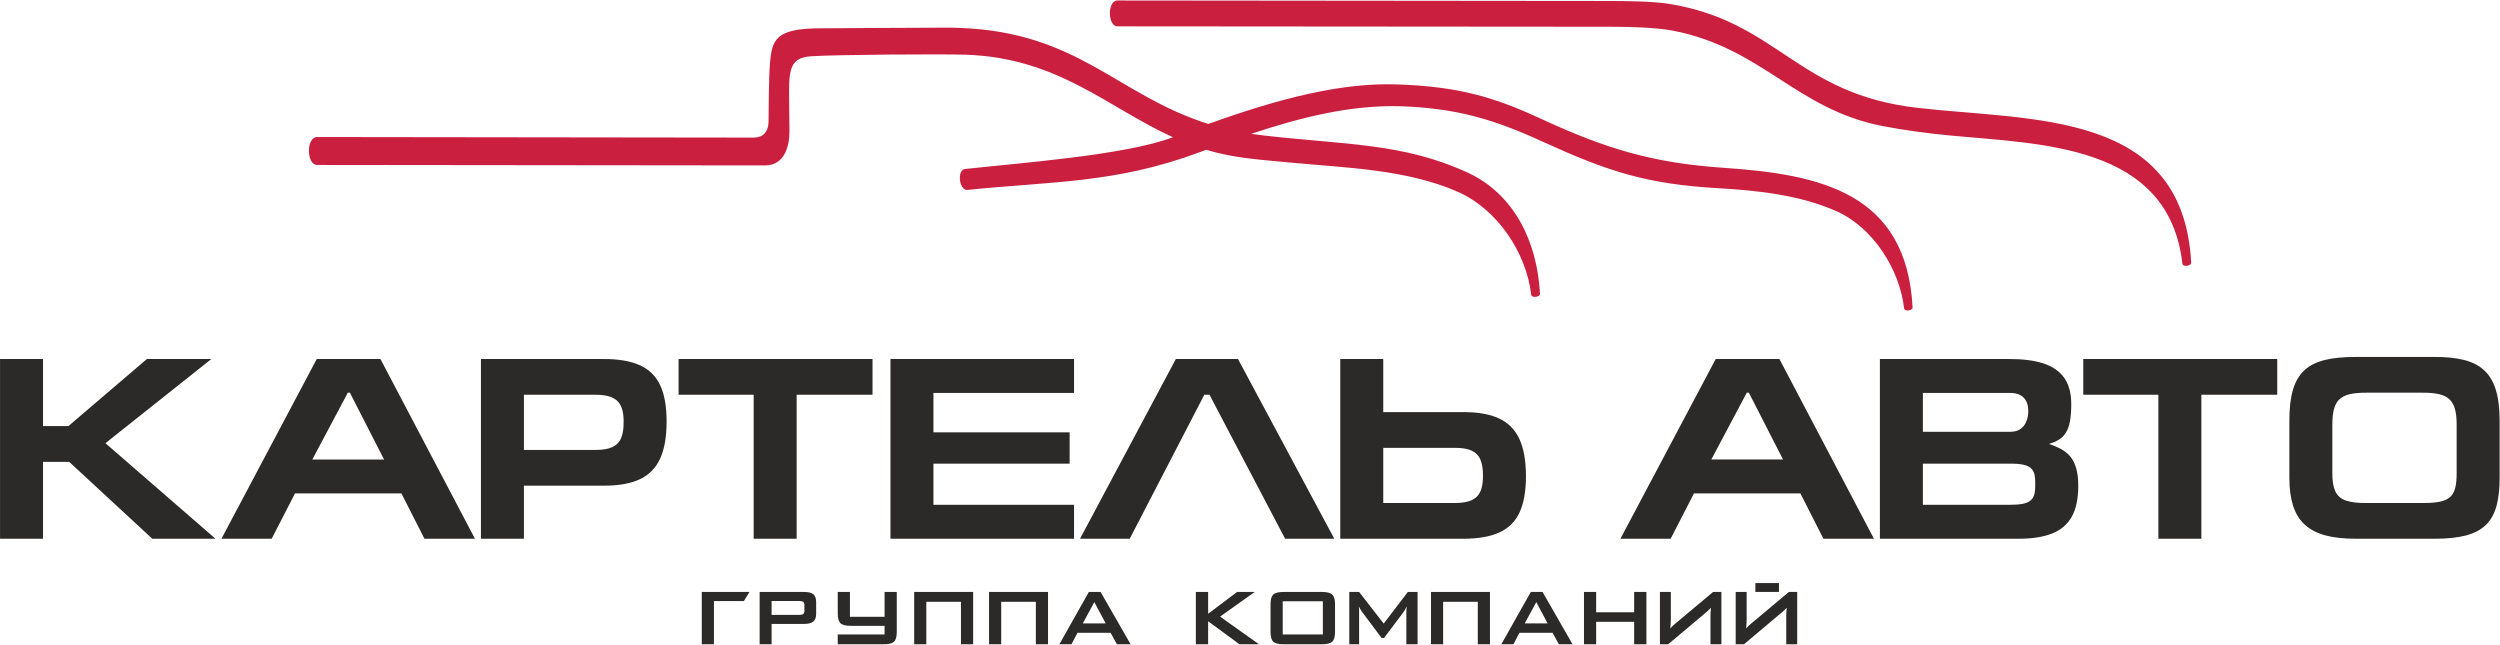
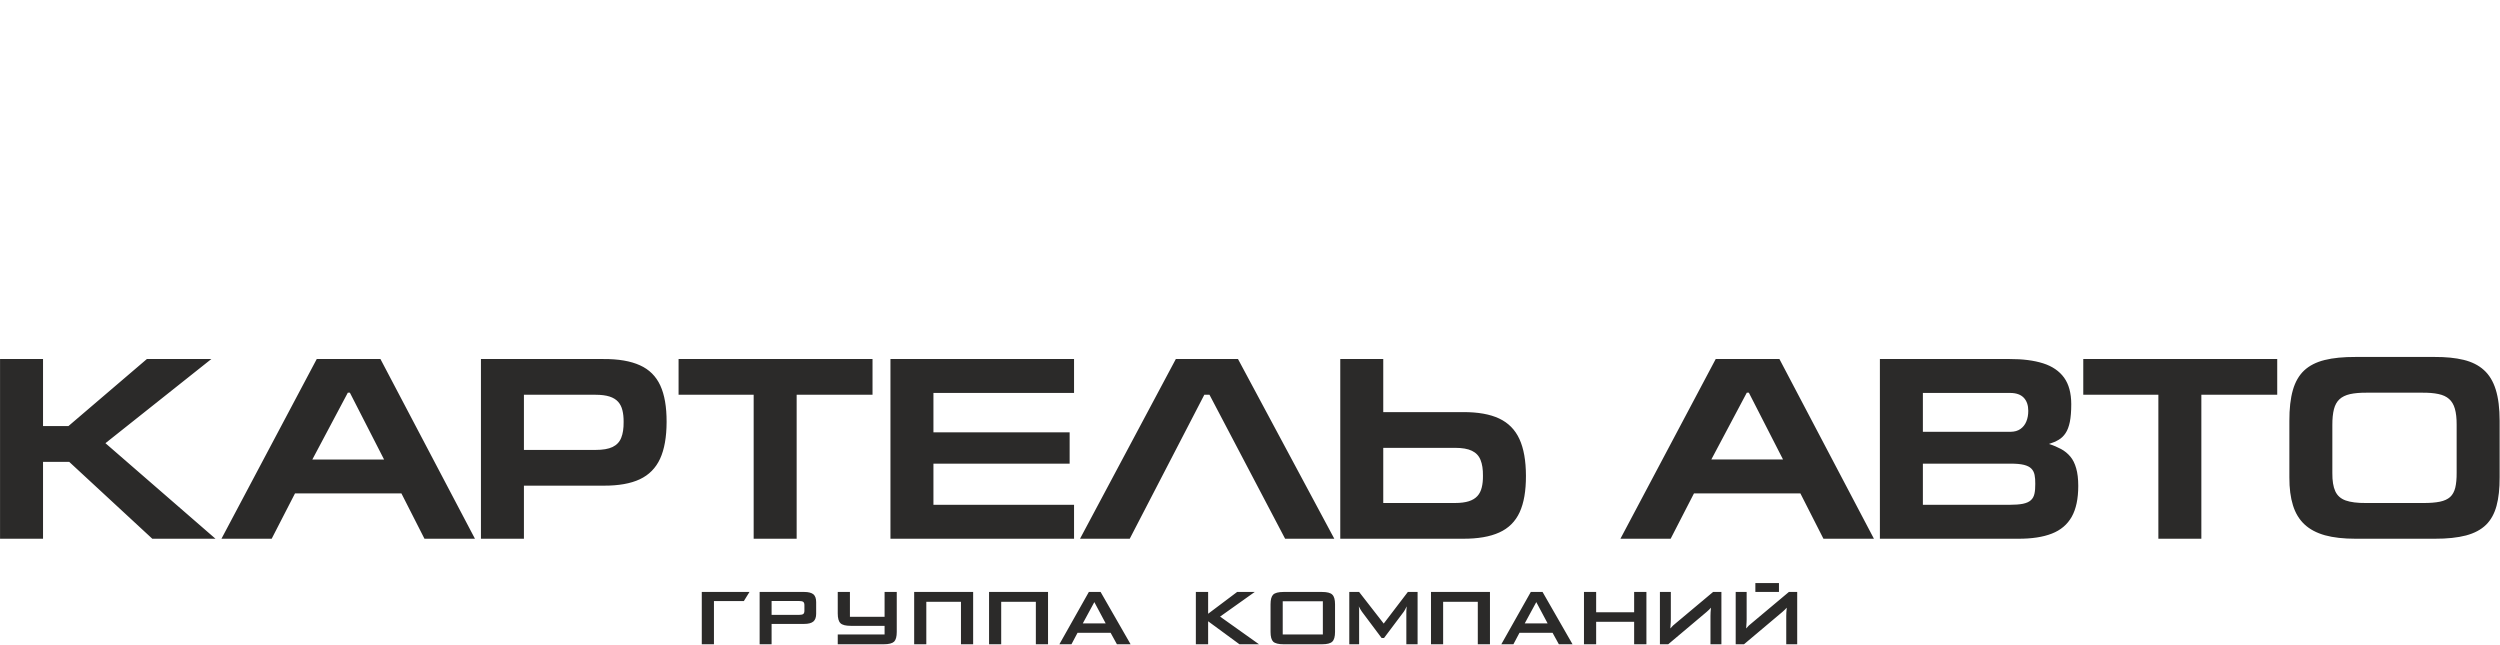
<svg xmlns="http://www.w3.org/2000/svg" width="2065" height="533" viewBox="0 0 2065 533" fill="none">
  <path fill-rule="evenodd" clip-rule="evenodd" d="M579.668 532.162V488.958H619.074L614.402 496.506H589.722V532.162H579.668ZM659.919 496.422H637.336V507.889H659.919C661.676 507.889 662.875 507.636 663.521 507.134C664.137 506.631 664.439 505.743 664.439 504.454V499.854C664.439 498.569 664.137 497.677 663.521 497.174C662.875 496.672 661.676 496.422 659.919 496.422ZM627.457 532.162V488.958H664.341C667.731 488.958 670.256 489.6 671.889 490.897C673.393 492.223 674.149 494.374 674.149 497.341V506.967C674.149 509.866 673.393 511.99 671.889 513.328C670.286 514.681 667.769 515.35 664.341 515.35H637.336V532.162H627.457ZM691.977 532.162V524.043H716.684H730.664V516.941H702.692C698.508 516.941 695.688 516.216 694.226 514.753C692.729 513.328 691.977 510.652 691.977 506.718V488.958H702.038V509.481H730.664V488.958H740.721V521.938C740.721 525.854 740 528.533 738.533 530C736.98 531.436 734.134 532.162 729.991 532.162H715.916H702.692H691.977ZM765.133 532.162V497.091H793.76V532.162H803.817V488.958H793.091H755.103V499.17V532.162H765.133ZM826.989 532.162V497.091H855.615V532.162H865.673V488.958H854.946H816.958V499.17V532.162H826.989ZM894.397 514.904H913.283L903.925 497.341L894.397 514.904ZM875.046 532.162L899.39 488.958H909.099L933.878 532.162H922.573L917.384 522.705H890.043L885.02 532.162H875.046ZM987.774 532.162V488.958H997.915V506.967L1021.87 488.958H1036.42L1007.79 509.311L1039.93 532.162H1023.79L997.915 513.162V532.162H987.774ZM1049.47 499.17C1049.47 495.262 1050.2 492.586 1051.64 491.15C1053.18 489.683 1056.03 488.958 1060.19 488.958H1092.01C1096.19 488.958 1099.01 489.683 1100.46 491.15C1101.99 492.571 1102.74 495.251 1102.74 499.17V521.938C1102.74 525.88 1101.99 528.563 1100.46 530C1099 531.436 1096.18 532.162 1092.01 532.162H1060.19C1056.05 532.162 1053.2 531.436 1051.64 530C1050.2 528.548 1049.47 525.869 1049.47 521.938V499.17ZM1059.53 524.043H1092.68V496.672H1059.53V524.043ZM1114.51 532.162V488.958H1122.63L1142.95 515.071L1162.88 488.958H1170.93V532.162H1161.64V505.448C1161.64 504.681 1161.66 504.038 1161.72 503.535C1161.79 502.866 1161.87 501.974 1161.96 500.856C1161.69 501.358 1161.44 501.846 1161.2 502.322C1160.98 502.81 1160.76 503.229 1160.55 503.619C1160.03 504.541 1159.67 505.127 1159.44 505.38L1143.22 526.972H1141.2L1124.97 505.293C1124.54 504.749 1124.04 503.97 1123.47 502.938C1122.91 502.043 1122.55 501.347 1122.38 500.856C1122.46 501.767 1122.55 502.602 1122.63 503.369V505.448V532.162H1114.51ZM1192.03 532.162V497.091H1220.66V532.162H1230.71V488.958H1219.99H1182V499.17V532.162H1192.03ZM1259.44 514.904H1278.33L1268.97 497.341L1259.44 514.904ZM1240.09 532.162L1264.44 488.958H1274.15L1298.92 532.162H1287.62L1282.43 522.705H1255.08L1250.07 532.162H1240.09ZM1308.36 532.162V488.958H1318.42V505.712H1349.8V488.958H1359.94V532.162H1349.8V513.581H1318.42V532.162H1308.36ZM1421.88 532.162V488.958H1415.02L1384.63 514.417C1383.36 515.407 1382.44 516.174 1381.87 516.745C1381.22 517.403 1380.5 518.196 1379.71 519.103C1379.76 518.226 1379.82 517.289 1379.88 516.257C1379.94 515.241 1380 514.489 1380.04 513.997C1380.09 513.328 1380.11 512.55 1380.11 511.639V488.958H1371.09V532.162H1377.95L1409.66 505.448C1410.57 504.666 1411.24 504.053 1411.67 503.619C1412.35 502.95 1412.88 502.39 1413.25 501.933C1413.23 502.436 1413.17 503.089 1413.09 503.898C1413 504.718 1412.95 505.319 1412.94 505.712C1412.88 506.552 1412.85 507.583 1412.85 508.808V532.162H1421.88ZM1484.49 532.162V488.958H1477.62L1447.25 514.417C1445.98 515.407 1445.06 516.178 1444.49 516.745C1443.83 517.403 1443.12 518.196 1442.33 519.103C1442.38 518.226 1442.44 517.289 1442.51 516.257C1442.56 515.241 1442.62 514.489 1442.66 513.997C1442.7 513.328 1442.73 512.55 1442.73 511.639V488.958H1433.68V532.162H1440.54L1472.26 505.448C1473.17 504.666 1473.84 504.053 1474.26 503.619C1474.95 502.95 1475.47 502.39 1475.85 501.933C1475.82 502.436 1475.78 503.089 1475.7 503.898C1475.61 504.718 1475.56 505.319 1475.53 505.712C1475.47 506.552 1475.44 507.583 1475.44 508.808V532.162H1484.49ZM1449.93 488.958V481.592H1469.42V488.958H1449.93ZM1379.96 444.998L1399.21 407.566H1487.13L1506.16 444.998H1547.87L1469.8 296.553H1417.18L1338.47 444.998H1379.96ZM1413.55 379.544L1442.85 324.363H1444.56L1472.79 379.544H1413.55ZM1588.3 324.575H1660.6C1665.52 324.613 1669.22 325.966 1671.68 328.57C1674.14 331.208 1675.35 334.772 1675.35 339.334C1675.35 342.649 1674.82 345.608 1673.72 348.212C1672.65 350.812 1671.01 352.846 1668.87 354.346C1666.69 355.877 1664.02 356.621 1660.81 356.663H1588.3V324.575ZM1552.79 444.998H1667.02C1678.2 445.032 1687.47 443.645 1694.82 440.757C1702.16 437.904 1707.62 433.27 1711.25 426.853C1714.85 420.435 1716.64 411.954 1716.64 401.363C1716.64 395.588 1716.06 390.705 1714.92 386.82C1713.82 382.897 1712.22 379.654 1710.08 377.122C1707.97 374.623 1705.44 372.522 1702.48 370.919C1699.49 369.313 1696.17 367.888 1692.47 366.713C1695.46 365.787 1698.09 364.642 1700.38 363.323C1702.7 361.973 1704.62 360.121 1706.16 357.767C1707.72 355.446 1708.9 352.347 1709.69 348.495C1710.47 344.61 1710.86 339.727 1710.86 333.774C1710.82 324.681 1708.87 317.409 1704.95 311.955C1700.99 306.505 1695.24 302.544 1687.65 300.121C1680.06 297.699 1670.76 296.519 1659.74 296.553H1552.79V444.998ZM1588.3 382.969H1660.81C1665.37 382.969 1669.01 383.29 1671.76 383.966C1674.46 384.643 1676.53 385.678 1677.89 387.069C1679.24 388.422 1680.13 390.169 1680.56 392.27C1680.99 394.337 1681.17 396.802 1681.13 399.655C1681.17 402.898 1680.95 405.642 1680.45 407.853C1679.95 410.098 1678.96 411.882 1677.46 413.197C1676 414.554 1673.82 415.514 1670.94 416.123C1668.05 416.693 1664.26 416.977 1659.53 416.977H1588.3V382.969ZM1720.78 296.553V326.075H1782.81V444.998H1818.32V326.075H1880.99V296.553H1720.78ZM1926.52 390.667V351.1C1926.49 345.82 1926.95 341.473 1927.84 337.981C1928.73 334.523 1930.27 331.771 1932.41 329.783C1934.54 327.795 1937.47 326.393 1941.14 325.539C1944.81 324.718 1949.44 324.325 1954.97 324.363H2000.74C2006.02 324.325 2010.48 324.681 2014.11 325.467C2017.79 326.215 2020.71 327.572 2022.92 329.534C2025.13 331.457 2026.74 334.167 2027.73 337.622C2028.72 341.072 2029.23 345.502 2029.19 350.884V390.456C2029.23 395.445 2028.83 399.583 2028.05 402.86C2027.23 406.103 2025.84 408.669 2023.81 410.529C2021.78 412.343 2018.92 413.67 2015.29 414.41C2011.66 415.151 2007.02 415.514 2001.38 415.48H1954.33C1947.2 415.552 1941.56 414.834 1937.5 413.379C1933.45 411.923 1930.59 409.387 1928.94 405.748C1927.27 402.15 1926.45 397.089 1926.52 390.667ZM2064.7 394.307V347.675C2064.7 337.304 2063.63 328.676 2061.49 321.831C2059.35 314.952 2056.07 309.566 2051.65 305.609C2047.27 301.656 2041.67 298.87 2034.93 297.234C2028.16 295.593 2020.21 294.807 2011.01 294.845H1945.77C1935.69 294.807 1927.16 295.627 1920.18 297.374C1913.15 299.12 1907.53 302.007 1903.24 306.002C1898.97 310.031 1895.83 315.451 1893.9 322.258C1891.94 329.103 1890.98 337.554 1891.02 347.675V394.307C1890.98 403.287 1891.98 410.956 1893.98 417.374C1895.97 423.821 1899.15 429.06 1903.49 433.127C1907.81 437.19 1913.47 440.187 1920.43 442.148C1927.42 444.072 1935.86 444.998 1945.77 444.998H2011.01C2021.35 445.032 2029.97 444.106 2036.93 442.288C2043.85 440.432 2049.33 437.511 2053.43 433.52C2057.5 429.529 2060.38 424.283 2062.13 417.831C2063.88 411.383 2064.74 403.537 2064.7 394.307ZM35.545 296.561H0.036V445.002H35.545V381.476H57.149L125.804 445.002H177.995L87.09 366.074L174.571 296.561H121.314L56.502 351.957H35.545V296.561ZM224.408 445.002L243.661 407.569H331.573L350.61 445.002H392.313L314.243 296.561H261.629L182.916 445.002H224.408ZM257.993 379.548L287.295 324.363H289.007L317.241 379.548H257.993ZM432.762 401.156H498.851C511.009 401.186 520.885 399.44 528.475 395.876C536.068 392.312 541.673 386.635 545.233 378.909C548.793 371.18 550.577 361.047 550.615 348.533C550.649 336.095 548.941 326.075 545.407 318.41C541.881 310.783 536.287 305.186 528.584 301.728C520.919 298.232 510.866 296.489 498.427 296.561H397.253V445.002H432.762V401.156ZM432.762 371.634V326.075H492.006C496.643 326.075 500.457 326.574 503.488 327.538C506.481 328.502 508.84 329.964 510.544 331.85C512.253 333.736 513.436 336.095 514.109 338.873C514.823 341.689 515.144 344.897 515.11 348.533C515.178 353.885 514.502 358.228 513.111 361.652C511.758 365.076 509.361 367.574 505.986 369.211C502.6 370.844 497.951 371.634 492.006 371.634H432.762ZM560.502 296.561V326.075H622.528V445.002H658.037V326.075H720.705V296.561H560.502ZM735.513 445.002H887.163V416.98H771.018V382.972H883.523V357.09H771.018V324.579H887.163V296.561H735.513V445.002ZM892.099 444.994L971.239 296.553H1022.58L1102.14 444.994H1061.5L999.041 326.075H994.766L933.164 444.994H892.099ZM1142.57 340.403H1208.66C1220.82 340.366 1230.7 342.116 1238.29 345.68C1245.88 349.244 1251.48 354.913 1255.04 362.646C1258.61 370.383 1260.4 380.508 1260.43 393.018C1260.46 405.46 1258.75 415.476 1255.22 423.145C1251.69 430.772 1246.1 436.369 1238.39 439.828C1230.73 443.32 1220.68 445.07 1208.24 444.994H1107.06V296.553H1142.57V340.403ZM1142.57 369.918V415.476H1201.82C1206.46 415.476 1210.27 414.977 1213.3 414.017C1216.29 413.054 1218.65 411.591 1220.36 409.705C1222.07 407.811 1223.25 405.46 1223.92 402.679C1224.63 399.863 1224.96 396.658 1224.92 393.018C1224.99 387.67 1224.32 383.324 1222.92 379.903C1221.57 376.479 1219.18 373.981 1215.79 372.344C1212.41 370.704 1207.77 369.918 1201.82 369.918H1142.57Z" fill="#2B2A29" />
-   <path fill-rule="evenodd" clip-rule="evenodd" d="M1419.8 155.49C1360.01 152.066 1328.46 141.808 1273.39 116.629C1234.09 98.661 1203.26 89.333 1156.51 87.746C1115.27 86.619 1073.48 97.202 1033.55 110.544C1036.74 111.031 1039.99 111.47 1043.33 111.851C1111.02 119.641 1158.99 118.05 1212.08 142.477C1251.05 160.407 1269.75 200.035 1272.02 242.57C1272.35 245.344 1265.16 246.399 1264.78 243.526C1260.85 209.031 1236.98 172.997 1204.39 158.54C1162.02 139.744 1109.49 138.455 1068.94 134.555C1051.42 132.869 1031.26 131.486 1014.18 128.152C1008 126.947 1002.06 125.454 996.324 123.738L990.371 125.934C921.591 151.412 870.473 149.639 798.945 156.869C792.327 157.519 790.196 140.36 797.044 139.601C841.51 134.687 930.526 128.141 968.827 113.337C914.652 88.732 874.12 47.781 797.751 45.184C778.271 44.527 689.883 45.139 670.498 46.447C657.243 47.335 652.424 52.006 651.857 69.366C651.672 74.993 652.028 102.342 652.088 107.955C652.22 119.573 648.702 136.698 631.788 136.649C624.301 136.622 266.353 136.297 261.912 136.256C253.083 136.146 252.77 113.197 261.916 113.197C266.13 113.197 615.177 113.658 622.43 113.658C629.687 113.658 634.834 109.686 634.834 99.628C634.834 96.352 634.997 64.415 635.927 53.042C637.582 32.893 640.175 23.388 677.94 23.388C680.892 23.388 766.294 22.787 779.296 22.855L781.741 22.862C785.906 22.828 787.686 22.878 791.987 23.025C891.003 26.374 922.804 78.746 998.119 102.376C1057.4 81.007 1108.43 68.179 1153.82 69.713C1204.84 71.437 1234.08 80.209 1272.26 97.841C1326.54 122.906 1364.72 134.585 1424.01 138.622C1504.3 144.087 1574.76 159.481 1579.8 253.878C1580.13 256.558 1573.19 257.575 1572.82 254.804C1569.16 222.739 1547.33 187.952 1516.83 174.421C1487.01 161.189 1452.21 157.346 1419.8 155.49ZM1809.92 216.918C1803.18 90.996 1678.97 100.025 1583.95 89.095C1483.72 77.575 1468.8 17.87 1378.75 3.186C1365.42 1.017 1341.32 0.82 1327.99 0.809C1236.02 0.729 926.285 0.408 923.016 0.408C914.546 0.408 914.833 21.664 923.008 21.766C926.372 21.797 1234.15 22.004 1330.46 22.091C1344.84 22.107 1367.62 22.564 1381.99 25.361C1455.82 39.727 1483.44 90.157 1554.81 104.077C1571.88 107.41 1592.05 110.113 1609.57 111.798C1685.76 119.127 1791.37 118.821 1802.67 217.882C1803.05 220.755 1810.25 219.696 1809.92 216.918Z" fill="#CB1F40" />
</svg>